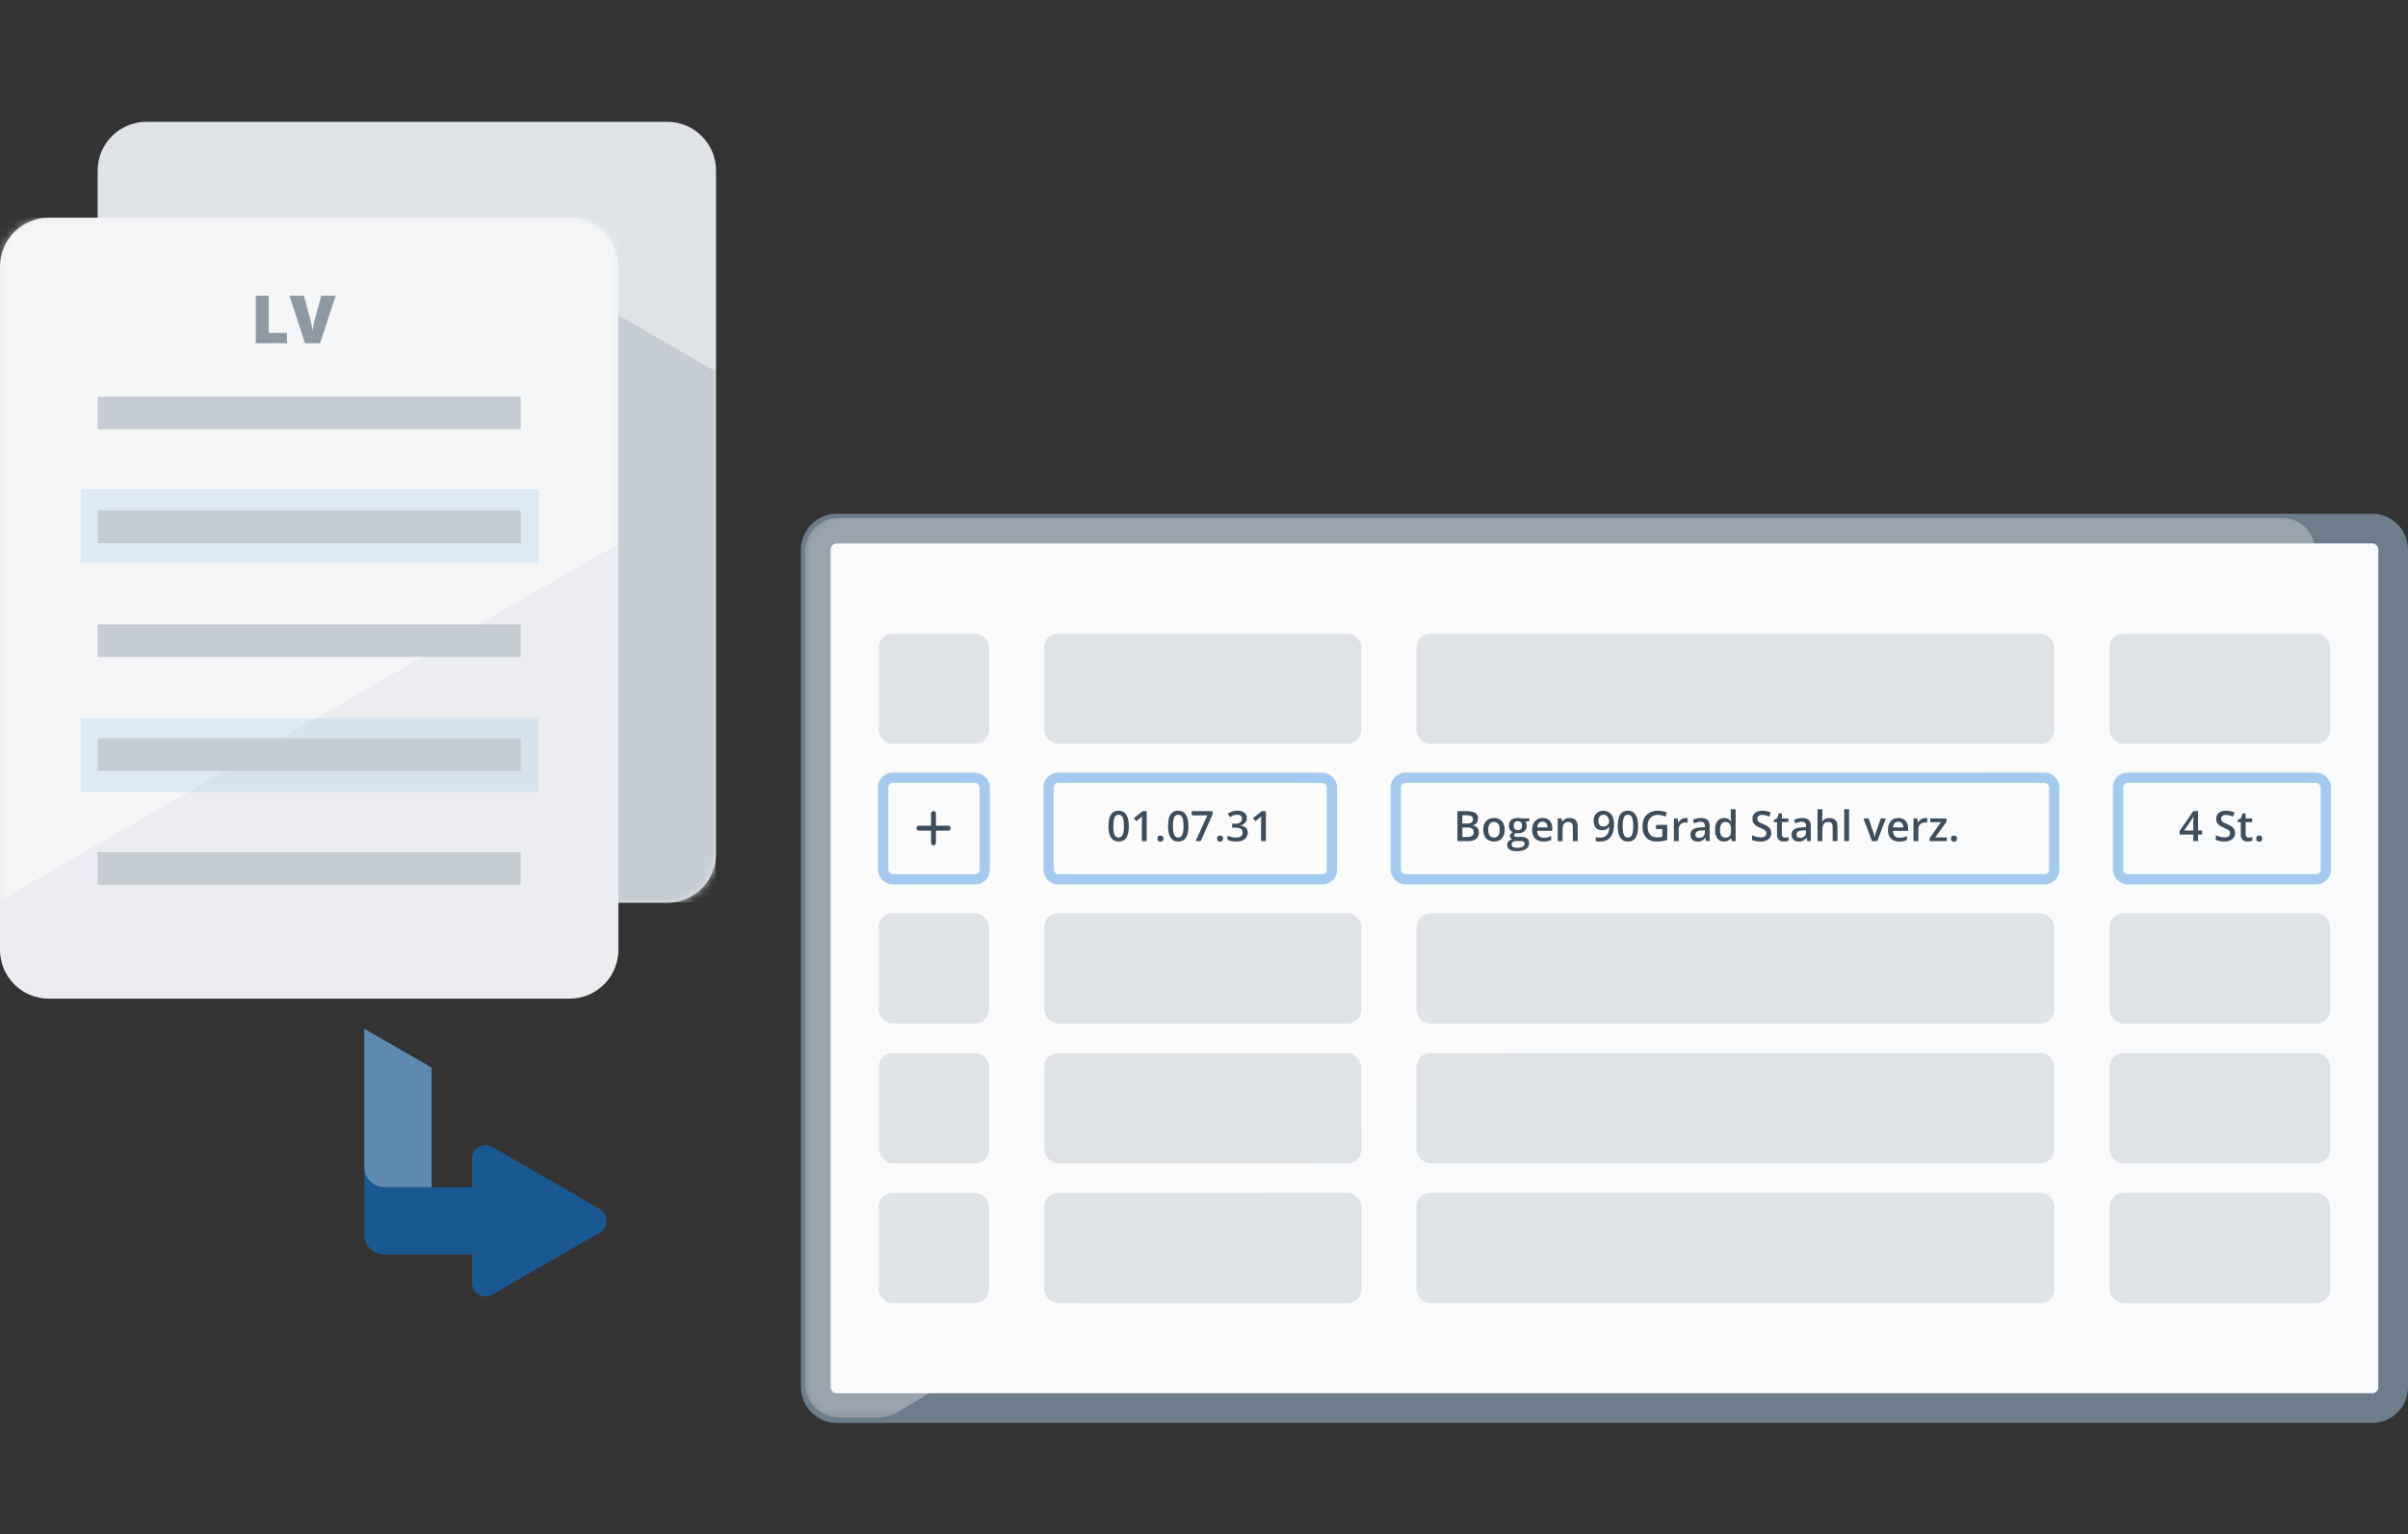
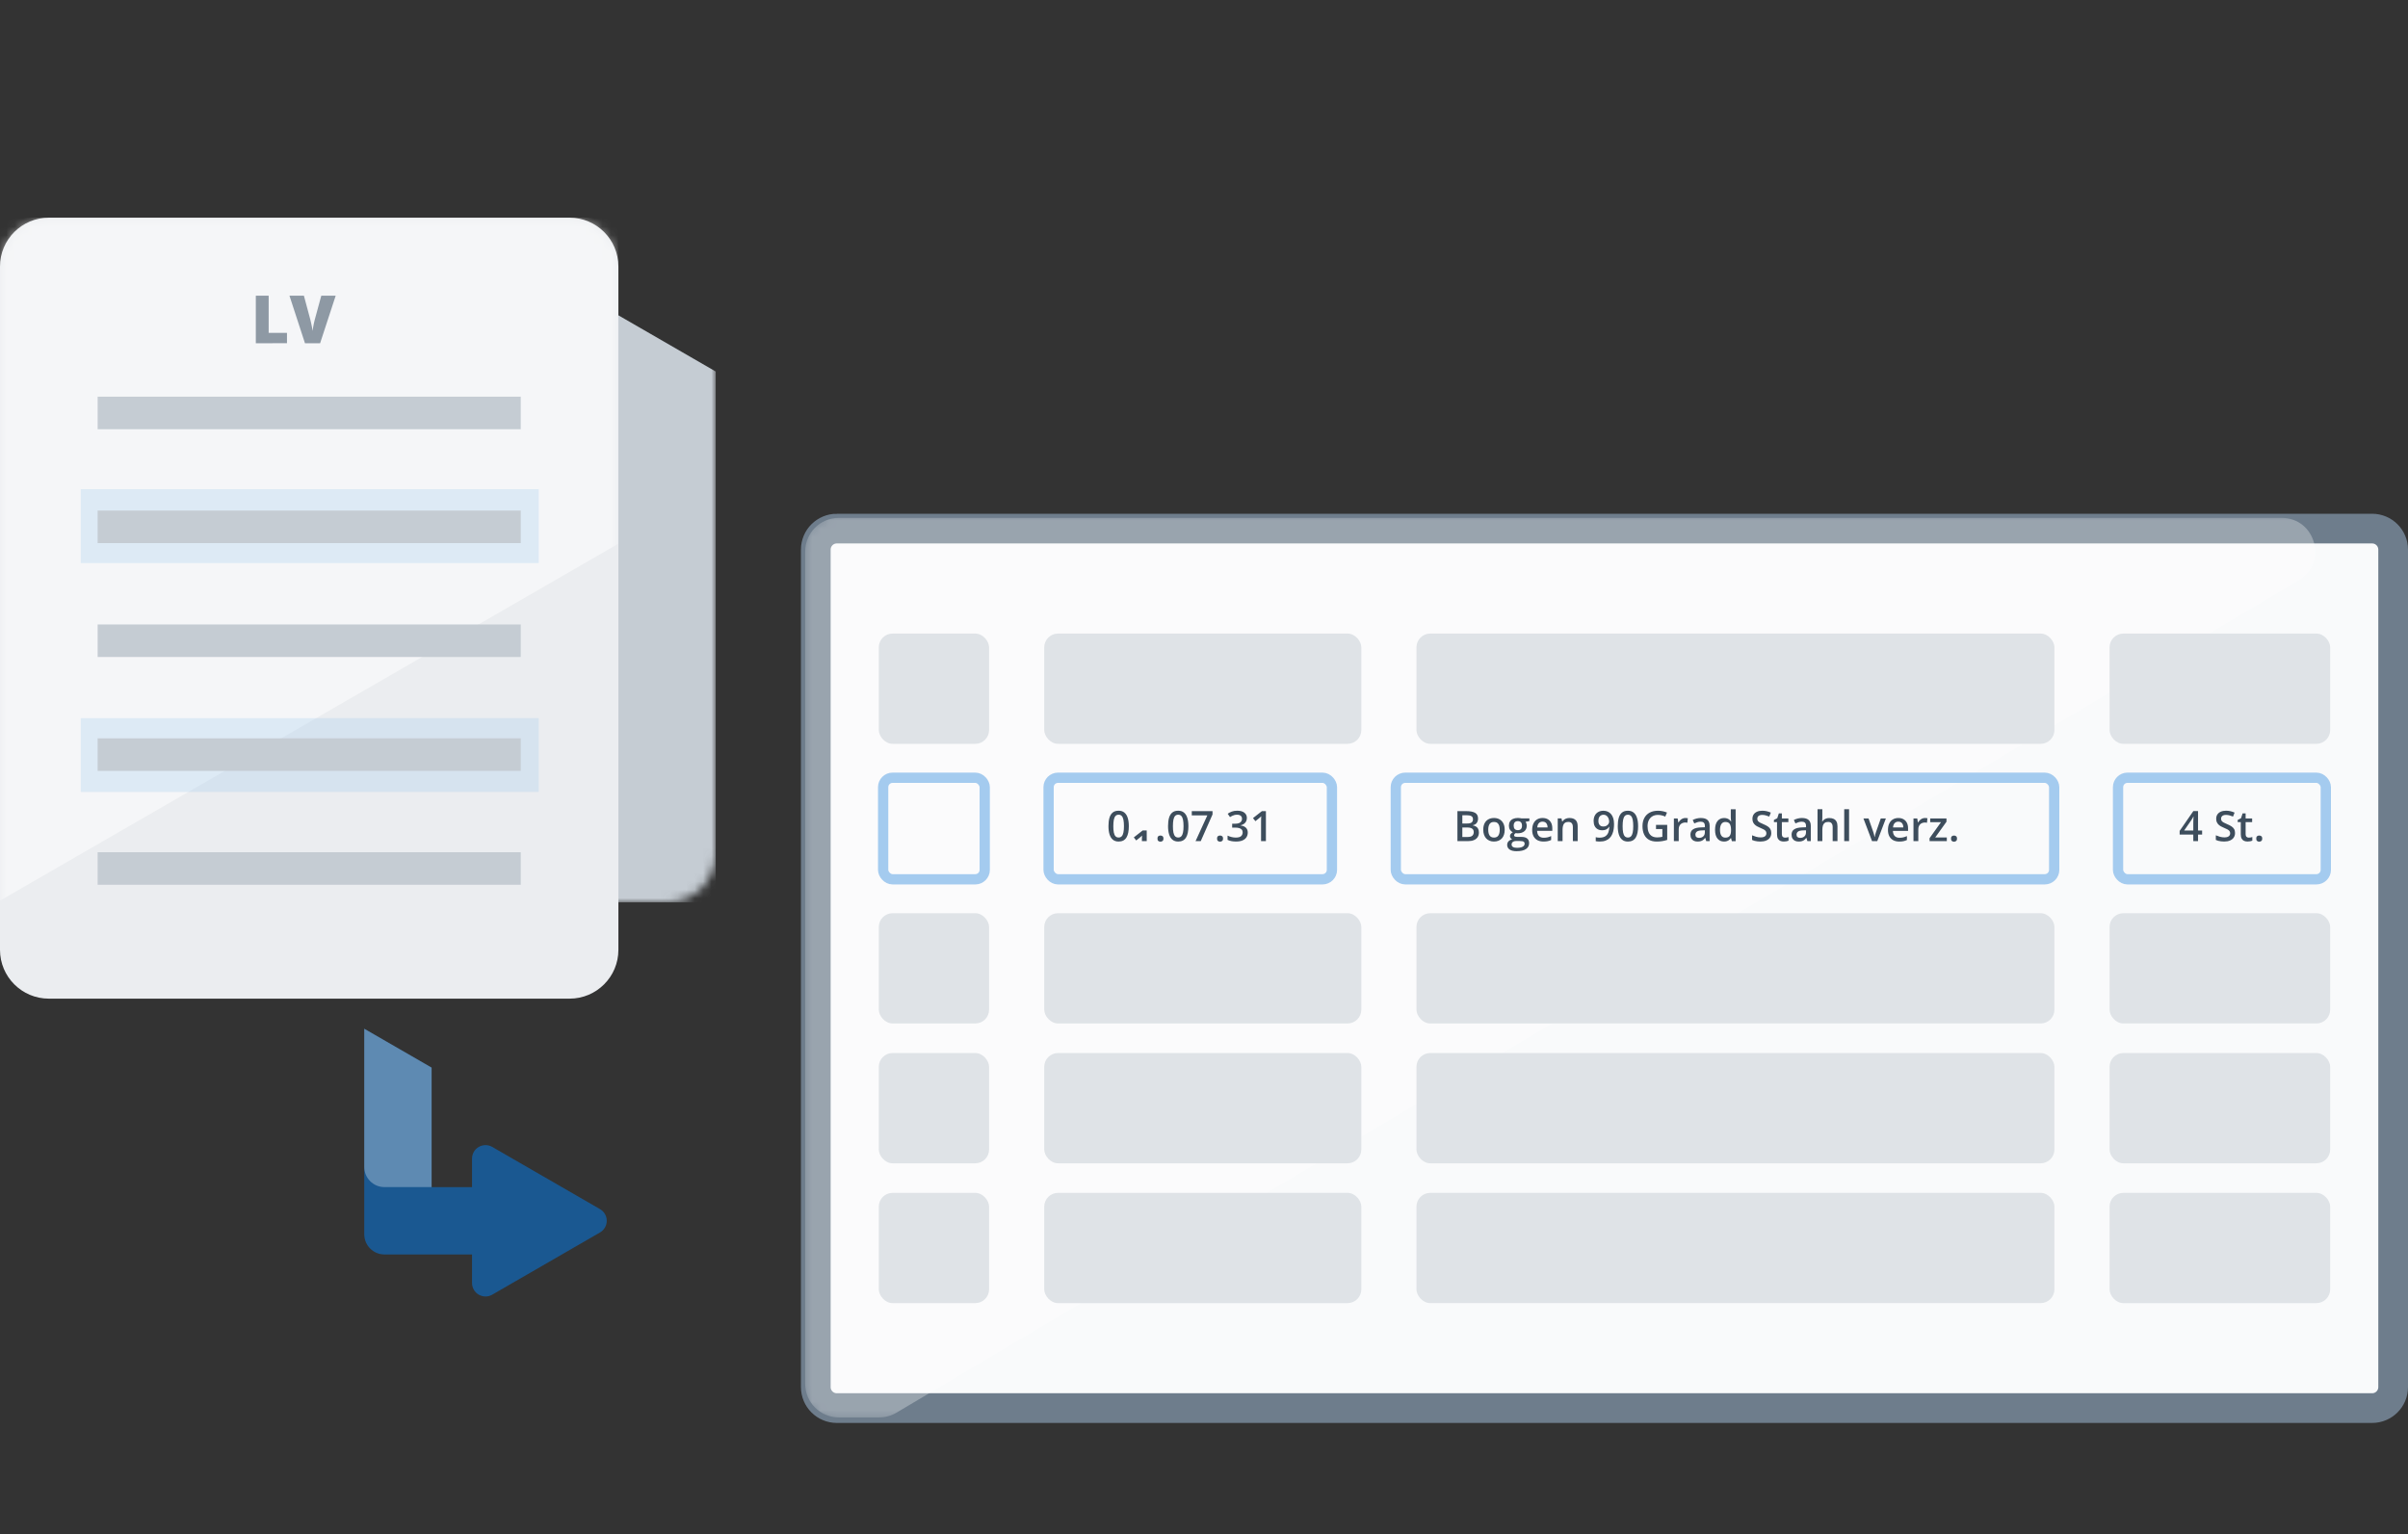
<svg xmlns="http://www.w3.org/2000/svg" xmlns:ns1="http://sodipodi.sourceforge.net/DTD/sodipodi-0.dtd" xmlns:ns2="http://www.inkscape.org/namespaces/inkscape" width="243.227" height="155" viewBox="0 0 243.227 155" fill="none" version="1.1" id="svg695" ns1:docname="lv-bearbeitung.svg" ns2:version="1.2.2 (b0a84865, 2022-12-01)">
  <rect x="0" y="0" width="243.227" height="155" fill="#333333" stroke="none" />
  <defs id="defs699" />
  <ns1:namedview id="namedview697" pagecolor="#ffffff" bordercolor="#000000" borderopacity="0.25" ns2:showpageshadow="2" ns2:pageopacity="0.0" ns2:pagecheckerboard="0" ns2:deskcolor="#d1d1d1" showgrid="false" ns2:zoom="4.4689243" ns2:cx="121.50575" ns2:cy="65.675761" ns2:window-width="1859" ns2:window-height="1027" ns2:window-x="61" ns2:window-y="25" ns2:window-maximized="1" ns2:current-layer="svg695" />
-   <path d="m 9.863,86.277 c 0,2.724 2.208,4.931 4.931,4.931 h 52.601 c 2.724,0 4.931,-2.208 4.931,-4.931 V 17.239 c 0,-2.724 -2.208,-4.931 -4.931,-4.931 h -52.601 c -2.724,0 -4.931,2.208 -4.931,4.931 z" fill="#dfe3e7" id="path603" style="stroke-width:0.848" />
  <mask id="mask0_2318_539" maskUnits="userSpaceOnUse" x="12" y="0" width="74" height="93">
    <path d="m 12.375,87.188 c 0,3.21 2.602,5.812 5.812,5.812 H 80.188 C 83.398,93 86,90.398 86,87.188 V 5.813 C 86,2.602 83.398,6.10352e-5 80.188,6.10352e-5 H 18.188 C 14.977,6.10352e-5 12.375,2.602 12.375,5.813 Z" fill="#ffffff" id="path605" />
  </mask>
  <g mask="url(#mask0_2318_539)" id="g610" transform="matrix(0.848,0,0,0.848,-0.635,12.307)">
    <path d="M 85.999,29.748 V 93 H 12.374 l 43.615,-80.582 z" fill="#c5ccd3" id="path608" />
  </g>
  <path d="m 0,95.964 c 0,2.724 2.208,4.932 4.931,4.932 h 52.601 c 2.724,0 4.931,-2.208 4.931,-4.932 V 26.926 c 0,-2.724 -2.208,-4.931 -4.931,-4.931 H 4.931 C 2.208,21.995 0,24.202 0,26.926 Z" fill="#ebedf0" id="path612" style="stroke-width:0.848" />
  <mask id="mask1_2318_539" maskUnits="userSpaceOnUse" x="0" y="11" width="75" height="94">
    <path d="m 0.749,98.606 c 0,3.211 2.602,5.813 5.812,5.813 H 68.561 c 3.211,0 5.812,-2.602 5.812,-5.813 V 17.231 c 0,-3.21 -2.602,-5.812 -5.812,-5.812 H 6.561 c -3.21,0 -5.812,2.602 -5.812,5.812 z" fill="#ffffff" id="path614" />
  </mask>
  <g mask="url(#mask1_2318_539)" id="g619" transform="matrix(0.848,0,0,0.848,-0.635,12.307)">
    <path d="M 0.749,11.419 V 92.794 L 74.374,50.283 V 11.419 Z" fill="#ffffff" fill-opacity="0.5" id="path617" />
  </g>
  <rect x="8.16" y="72.555" width="46.259" height="7.461" fill="#a4cbef" fill-opacity="0.3" id="rect621" style="stroke-width:0.848" />
  <rect x="8.16" y="49.426" width="46.259" height="7.461" fill="#a4cbef" fill-opacity="0.3" id="rect623" style="stroke-width:0.848" />
  <path d="M 9.863,43.364 H 52.601 V 40.076 H 9.863 Z m 0,8.219 h 42.738 v 3.288 H 9.863 Z m 0,11.506 h 42.738 v 3.288 H 9.863 Z m 0,11.506 h 42.738 v 3.288 H 9.863 Z m 0,11.506 h 42.738 v 3.288 H 9.863 Z" fill="#c5ccd3" id="path625" style="stroke-width:0.848" />
  <path d="m 25.84,34.678 v -4.805 h 1.298 v 3.756 h 1.85 v 1.048 z m 8.068,-4.805 -1.574,4.805 H 30.805 l -1.568,-4.805 h 1.459 l 0.654,2.435 c 0.024,0.092 0.051,0.21 0.082,0.355 0.033,0.142 0.062,0.285 0.089,0.427 0.028,0.142 0.046,0.259 0.053,0.348 0.009,-0.09 0.025,-0.205 0.049,-0.345 0.024,-0.14 0.05,-0.28 0.079,-0.421 0.031,-0.142 0.059,-0.26 0.085,-0.352 l 0.667,-2.448 z" fill="#8e99a4" id="path627" style="stroke-width:0.848" />
  <path d="M 84.523,53.406 H 239.606 c 1.172,0 2.121,0.95 2.121,2.121 v 84.615 c 0,1.171 -0.949,2.121 -2.121,2.121 H 84.523 c -1.171,0 -2.121,-0.95 -2.121,-2.121 V 55.527 c 0,-1.171 0.95,-2.121 2.121,-2.121 z" fill="#f9fafb" stroke="#6e7d8c" stroke-width="3" id="path629" />
  <mask id="mask2_2318_539" maskUnits="userSpaceOnUse" x="96" y="46" width="192" height="109">
    <path d="M 283.171,46.943 H 100.375 c -2.209,0 -4,1.791 -4,4 v 99.735 c 0,2.209 1.791,4 4,4 h 182.796 c 2.209,0 4,-1.791 4,-4 V 50.943 c 0,-2.209 -1.791,-4 -4,-4 z" fill="#ffffff" id="path631" />
  </mask>
  <g mask="url(#mask2_2318_539)" id="g636" transform="matrix(0.848,0,0,0.848,-0.635,12.307)">
    <path d="m 105.484,154.359 c 0.719,0 1.424,-0.193 2.042,-0.56 L 274.555,54.627 c 3.497,-2.076 2.025,-7.439 -2.042,-7.439 H 100.657 c -2.209,0 -4,1.791 -4,4 v 99.171 c 0,2.209 1.791,4 4,4 z" fill="#ffffff" fill-opacity="0.3" id="path634" />
  </g>
  <rect x="88.765" y="64.011" width="11.14" height="11.14" rx="1.393" fill="#dfe3e7" id="rect638" style="stroke-width:0.848" />
  <rect x="105.476" y="64.011" width="32.029" height="11.14" rx="1.393" fill="#dfe3e7" id="rect640" style="stroke-width:0.848" />
  <rect x="143.074" y="64.011" width="64.44" height="11.14" rx="1.393" fill="#dfe3e7" id="rect642" style="stroke-width:0.848" />
  <rect x="213.084" y="64.011" width="22.281" height="11.14" rx="1.393" fill="#dfe3e7" id="rect644" style="stroke-width:0.848" />
  <rect x="89.205" y="78.578" width="10.26" height="10.26" rx="0.952" stroke="#a4cbef" stroke-width="1.038" id="rect646" />
  <mask id="mask3_2318_539" maskUnits="userSpaceOnUse" x="108" y="80" width="8" height="8">
-     <rect x="108.44" y="80.659" width="7" height="7" fill="#d9d9d9" id="rect648" />
-   </mask>
+     </mask>
  <g mask="url(#mask3_2318_539)" id="g653" transform="matrix(0.848,0,0,0.848,-0.635,12.307)">
    <path d="m 111.649,84.451 h -1.458 c -0.083,0 -0.152,-0.028 -0.208,-0.084 -0.056,-0.056 -0.084,-0.125 -0.084,-0.208 0,-0.083 0.028,-0.152 0.084,-0.208 0.056,-0.056 0.125,-0.084 0.208,-0.084 h 1.458 v -1.458 c 0,-0.083 0.028,-0.152 0.084,-0.208 0.056,-0.056 0.125,-0.084 0.208,-0.084 0.082,0 0.152,0.028 0.207,0.084 0.056,0.056 0.084,0.125 0.084,0.208 v 1.458 h 1.459 c 0.082,0 0.152,0.028 0.207,0.084 0.056,0.056 0.084,0.125 0.084,0.208 0,0.083 -0.028,0.152 -0.084,0.208 -0.055,0.056 -0.125,0.084 -0.207,0.084 h -1.459 v 1.458 c 0,0.083 -0.028,0.152 -0.084,0.208 -0.055,0.056 -0.125,0.084 -0.207,0.084 -0.083,0 -0.152,-0.028 -0.208,-0.084 -0.056,-0.056 -0.084,-0.125 -0.084,-0.208 z" fill="#3d4d5c" id="path651" />
  </g>
  <rect x="105.916" y="78.578" width="28.62" height="10.26" rx="0.952" stroke="#a4cbef" stroke-width="1.038" id="rect655" />
-   <path d="m 114.021,83.464 c 0,0.244 -0.019,0.463 -0.059,0.657 -0.037,0.192 -0.097,0.355 -0.178,0.489 -0.081,0.134 -0.188,0.236 -0.319,0.307 -0.131,0.07 -0.29,0.106 -0.476,0.106 -0.233,0 -0.426,-0.061 -0.578,-0.184 -0.152,-0.124 -0.265,-0.302 -0.338,-0.534 -0.074,-0.233 -0.11,-0.513 -0.11,-0.839 0,-0.326 0.033,-0.605 0.099,-0.837 0.068,-0.233 0.177,-0.412 0.327,-0.536 0.151,-0.124 0.35,-0.186 0.599,-0.186 0.234,0 0.428,0.062 0.579,0.186 0.154,0.123 0.266,0.301 0.34,0.534 0.075,0.232 0.112,0.512 0.112,0.839 z m -1.566,0 c 0,0.255 0.016,0.469 0.049,0.64 0.035,0.171 0.092,0.3 0.171,0.385 0.078,0.084 0.183,0.126 0.315,0.126 0.131,0 0.236,-0.042 0.315,-0.126 0.079,-0.084 0.135,-0.212 0.17,-0.383 0.036,-0.171 0.053,-0.385 0.053,-0.642 0,-0.254 -0.017,-0.467 -0.052,-0.638 -0.034,-0.171 -0.091,-0.3 -0.17,-0.385 -0.079,-0.087 -0.184,-0.13 -0.316,-0.13 -0.133,0 -0.238,0.044 -0.317,0.13 -0.077,0.086 -0.133,0.214 -0.168,0.385 -0.033,0.171 -0.049,0.384 -0.049,0.638 z m 3.374,1.516 h -0.489 v -1.949 c 0,-0.065 8.5e-4,-0.13 0.002,-0.195 0.002,-0.065 0.003,-0.128 0.004,-0.191 0.003,-0.062 0.006,-0.121 0.01,-0.178 -0.029,0.032 -0.065,0.066 -0.108,0.104 -0.042,0.037 -0.086,0.076 -0.132,0.116 l -0.348,0.278 -0.244,-0.309 0.898,-0.704 h 0.406 z m 1.083,-0.257 c 0,-0.113 0.029,-0.193 0.086,-0.238 0.059,-0.047 0.132,-0.07 0.215,-0.07 0.084,0 0.156,0.023 0.215,0.07 0.061,0.046 0.092,0.125 0.092,0.238 0,0.11 -0.031,0.191 -0.092,0.24 -0.059,0.048 -0.132,0.073 -0.215,0.073 -0.084,0 -0.156,-0.024 -0.215,-0.073 -0.058,-0.05 -0.086,-0.13 -0.086,-0.24 z m 3.127,-1.259 c 0,0.244 -0.019,0.463 -0.058,0.657 -0.037,0.192 -0.097,0.355 -0.178,0.489 -0.082,0.134 -0.188,0.236 -0.319,0.307 -0.132,0.07 -0.29,0.106 -0.477,0.106 -0.233,0 -0.426,-0.061 -0.578,-0.184 -0.152,-0.124 -0.264,-0.302 -0.338,-0.534 -0.073,-0.233 -0.109,-0.513 -0.109,-0.839 0,-0.326 0.033,-0.605 0.099,-0.837 0.068,-0.233 0.176,-0.412 0.327,-0.536 0.15,-0.124 0.35,-0.186 0.598,-0.186 0.235,0 0.428,0.062 0.58,0.186 0.154,0.123 0.266,0.301 0.339,0.534 0.075,0.232 0.112,0.512 0.112,0.839 z m -1.565,0 c 0,0.255 0.016,0.469 0.049,0.64 0.035,0.171 0.092,0.3 0.17,0.385 0.079,0.084 0.184,0.126 0.315,0.126 0.132,0 0.237,-0.042 0.316,-0.126 0.078,-0.084 0.135,-0.212 0.17,-0.383 0.036,-0.171 0.053,-0.385 0.053,-0.642 0,-0.254 -0.017,-0.467 -0.052,-0.638 -0.034,-0.171 -0.091,-0.3 -0.17,-0.385 -0.079,-0.087 -0.184,-0.13 -0.317,-0.13 -0.132,0 -0.238,0.044 -0.316,0.13 -0.077,0.086 -0.133,0.214 -0.168,0.385 -0.033,0.171 -0.049,0.384 -0.049,0.638 z m 2.288,1.516 1.189,-2.602 h -1.572 V 81.952 h 2.096 v 0.334 l -1.189,2.695 z m 2.169,-0.257 c 0,-0.113 0.03,-0.193 0.087,-0.238 0.059,-0.047 0.132,-0.07 0.215,-0.07 0.084,0 0.156,0.023 0.215,0.07 0.06,0.046 0.091,0.125 0.091,0.238 0,0.11 -0.03,0.191 -0.091,0.24 -0.059,0.048 -0.132,0.073 -0.215,0.073 -0.084,0 -0.156,-0.024 -0.215,-0.073 -0.058,-0.05 -0.087,-0.13 -0.087,-0.24 z m 3.012,-2.08 c 0,0.137 -0.027,0.255 -0.082,0.356 -0.055,0.101 -0.132,0.184 -0.228,0.248 -0.095,0.064 -0.205,0.109 -0.332,0.137 v 0.015 c 0.242,0.03 0.424,0.106 0.547,0.228 0.124,0.122 0.187,0.282 0.187,0.483 0,0.175 -0.042,0.332 -0.126,0.47 -0.084,0.137 -0.214,0.244 -0.388,0.323 -0.174,0.079 -0.398,0.118 -0.671,0.118 -0.164,0 -0.316,-0.013 -0.457,-0.039 -0.14,-0.026 -0.272,-0.068 -0.398,-0.126 V 84.423 c 0.128,0.064 0.265,0.113 0.41,0.147 0.145,0.035 0.283,0.052 0.412,0.052 0.253,0 0.433,-0.047 0.54,-0.141 0.108,-0.095 0.162,-0.226 0.162,-0.394 0,-0.108 -0.029,-0.196 -0.085,-0.265 -0.055,-0.069 -0.142,-0.121 -0.259,-0.155 -0.116,-0.035 -0.266,-0.052 -0.45,-0.052 h -0.267 V 83.224 h 0.269 c 0.176,0 0.316,-0.021 0.423,-0.062 0.107,-0.043 0.183,-0.101 0.23,-0.176 0.048,-0.075 0.073,-0.162 0.073,-0.261 0,-0.13 -0.042,-0.231 -0.126,-0.302 -0.085,-0.073 -0.21,-0.11 -0.375,-0.11 -0.103,0 -0.195,0.012 -0.28,0.035 -0.082,0.024 -0.16,0.053 -0.23,0.089 -0.07,0.036 -0.137,0.075 -0.201,0.116 l -0.233,-0.338 c 0.115,-0.086 0.251,-0.158 0.41,-0.218 0.159,-0.059 0.344,-0.089 0.555,-0.089 0.311,0 0.551,0.067 0.719,0.201 0.169,0.133 0.253,0.311 0.253,0.534 z m 1.924,2.336 h -0.489 v -1.949 c 0,-0.065 8.5e-4,-0.13 0.003,-0.195 8.5e-4,-0.065 0.003,-0.128 0.004,-0.191 0.003,-0.062 0.006,-0.121 0.01,-0.178 -0.029,0.032 -0.065,0.066 -0.108,0.104 -0.042,0.037 -0.086,0.076 -0.132,0.116 l -0.349,0.278 -0.244,-0.309 0.899,-0.704 h 0.406 z" fill="#3d4d5c" id="path657" style="stroke-width:0.848" />
+   <path d="m 114.021,83.464 c 0,0.244 -0.019,0.463 -0.059,0.657 -0.037,0.192 -0.097,0.355 -0.178,0.489 -0.081,0.134 -0.188,0.236 -0.319,0.307 -0.131,0.07 -0.29,0.106 -0.476,0.106 -0.233,0 -0.426,-0.061 -0.578,-0.184 -0.152,-0.124 -0.265,-0.302 -0.338,-0.534 -0.074,-0.233 -0.11,-0.513 -0.11,-0.839 0,-0.326 0.033,-0.605 0.099,-0.837 0.068,-0.233 0.177,-0.412 0.327,-0.536 0.151,-0.124 0.35,-0.186 0.599,-0.186 0.234,0 0.428,0.062 0.579,0.186 0.154,0.123 0.266,0.301 0.34,0.534 0.075,0.232 0.112,0.512 0.112,0.839 z m -1.566,0 c 0,0.255 0.016,0.469 0.049,0.64 0.035,0.171 0.092,0.3 0.171,0.385 0.078,0.084 0.183,0.126 0.315,0.126 0.131,0 0.236,-0.042 0.315,-0.126 0.079,-0.084 0.135,-0.212 0.17,-0.383 0.036,-0.171 0.053,-0.385 0.053,-0.642 0,-0.254 -0.017,-0.467 -0.052,-0.638 -0.034,-0.171 -0.091,-0.3 -0.17,-0.385 -0.079,-0.087 -0.184,-0.13 -0.316,-0.13 -0.133,0 -0.238,0.044 -0.317,0.13 -0.077,0.086 -0.133,0.214 -0.168,0.385 -0.033,0.171 -0.049,0.384 -0.049,0.638 z m 3.374,1.516 h -0.489 c 0,-0.065 8.5e-4,-0.13 0.002,-0.195 0.002,-0.065 0.003,-0.128 0.004,-0.191 0.003,-0.062 0.006,-0.121 0.01,-0.178 -0.029,0.032 -0.065,0.066 -0.108,0.104 -0.042,0.037 -0.086,0.076 -0.132,0.116 l -0.348,0.278 -0.244,-0.309 0.898,-0.704 h 0.406 z m 1.083,-0.257 c 0,-0.113 0.029,-0.193 0.086,-0.238 0.059,-0.047 0.132,-0.07 0.215,-0.07 0.084,0 0.156,0.023 0.215,0.07 0.061,0.046 0.092,0.125 0.092,0.238 0,0.11 -0.031,0.191 -0.092,0.24 -0.059,0.048 -0.132,0.073 -0.215,0.073 -0.084,0 -0.156,-0.024 -0.215,-0.073 -0.058,-0.05 -0.086,-0.13 -0.086,-0.24 z m 3.127,-1.259 c 0,0.244 -0.019,0.463 -0.058,0.657 -0.037,0.192 -0.097,0.355 -0.178,0.489 -0.082,0.134 -0.188,0.236 -0.319,0.307 -0.132,0.07 -0.29,0.106 -0.477,0.106 -0.233,0 -0.426,-0.061 -0.578,-0.184 -0.152,-0.124 -0.264,-0.302 -0.338,-0.534 -0.073,-0.233 -0.109,-0.513 -0.109,-0.839 0,-0.326 0.033,-0.605 0.099,-0.837 0.068,-0.233 0.176,-0.412 0.327,-0.536 0.15,-0.124 0.35,-0.186 0.598,-0.186 0.235,0 0.428,0.062 0.58,0.186 0.154,0.123 0.266,0.301 0.339,0.534 0.075,0.232 0.112,0.512 0.112,0.839 z m -1.565,0 c 0,0.255 0.016,0.469 0.049,0.64 0.035,0.171 0.092,0.3 0.17,0.385 0.079,0.084 0.184,0.126 0.315,0.126 0.132,0 0.237,-0.042 0.316,-0.126 0.078,-0.084 0.135,-0.212 0.17,-0.383 0.036,-0.171 0.053,-0.385 0.053,-0.642 0,-0.254 -0.017,-0.467 -0.052,-0.638 -0.034,-0.171 -0.091,-0.3 -0.17,-0.385 -0.079,-0.087 -0.184,-0.13 -0.317,-0.13 -0.132,0 -0.238,0.044 -0.316,0.13 -0.077,0.086 -0.133,0.214 -0.168,0.385 -0.033,0.171 -0.049,0.384 -0.049,0.638 z m 2.288,1.516 1.189,-2.602 h -1.572 V 81.952 h 2.096 v 0.334 l -1.189,2.695 z m 2.169,-0.257 c 0,-0.113 0.03,-0.193 0.087,-0.238 0.059,-0.047 0.132,-0.07 0.215,-0.07 0.084,0 0.156,0.023 0.215,0.07 0.06,0.046 0.091,0.125 0.091,0.238 0,0.11 -0.03,0.191 -0.091,0.24 -0.059,0.048 -0.132,0.073 -0.215,0.073 -0.084,0 -0.156,-0.024 -0.215,-0.073 -0.058,-0.05 -0.087,-0.13 -0.087,-0.24 z m 3.012,-2.08 c 0,0.137 -0.027,0.255 -0.082,0.356 -0.055,0.101 -0.132,0.184 -0.228,0.248 -0.095,0.064 -0.205,0.109 -0.332,0.137 v 0.015 c 0.242,0.03 0.424,0.106 0.547,0.228 0.124,0.122 0.187,0.282 0.187,0.483 0,0.175 -0.042,0.332 -0.126,0.47 -0.084,0.137 -0.214,0.244 -0.388,0.323 -0.174,0.079 -0.398,0.118 -0.671,0.118 -0.164,0 -0.316,-0.013 -0.457,-0.039 -0.14,-0.026 -0.272,-0.068 -0.398,-0.126 V 84.423 c 0.128,0.064 0.265,0.113 0.41,0.147 0.145,0.035 0.283,0.052 0.412,0.052 0.253,0 0.433,-0.047 0.54,-0.141 0.108,-0.095 0.162,-0.226 0.162,-0.394 0,-0.108 -0.029,-0.196 -0.085,-0.265 -0.055,-0.069 -0.142,-0.121 -0.259,-0.155 -0.116,-0.035 -0.266,-0.052 -0.45,-0.052 h -0.267 V 83.224 h 0.269 c 0.176,0 0.316,-0.021 0.423,-0.062 0.107,-0.043 0.183,-0.101 0.23,-0.176 0.048,-0.075 0.073,-0.162 0.073,-0.261 0,-0.13 -0.042,-0.231 -0.126,-0.302 -0.085,-0.073 -0.21,-0.11 -0.375,-0.11 -0.103,0 -0.195,0.012 -0.28,0.035 -0.082,0.024 -0.16,0.053 -0.23,0.089 -0.07,0.036 -0.137,0.075 -0.201,0.116 l -0.233,-0.338 c 0.115,-0.086 0.251,-0.158 0.41,-0.218 0.159,-0.059 0.344,-0.089 0.555,-0.089 0.311,0 0.551,0.067 0.719,0.201 0.169,0.133 0.253,0.311 0.253,0.534 z m 1.924,2.336 h -0.489 v -1.949 c 0,-0.065 8.5e-4,-0.13 0.003,-0.195 8.5e-4,-0.065 0.003,-0.128 0.004,-0.191 0.003,-0.062 0.006,-0.121 0.01,-0.178 -0.029,0.032 -0.065,0.066 -0.108,0.104 -0.042,0.037 -0.086,0.076 -0.132,0.116 l -0.349,0.278 -0.244,-0.309 0.899,-0.704 h 0.406 z" fill="#3d4d5c" id="path657" style="stroke-width:0.848" />
  <rect x="140.987" y="78.578" width="66.502" height="10.26" rx="0.952" stroke="#a4cbef" stroke-width="1.038" id="rect659" />
  <path d="m 147.211,81.952 h 0.901 c 0.39,0 0.685,0.057 0.884,0.17 0.199,0.113 0.299,0.309 0.299,0.586 0,0.116 -0.021,0.221 -0.063,0.315 -0.04,0.093 -0.098,0.169 -0.176,0.23 -0.077,0.059 -0.173,0.099 -0.286,0.12 v 0.021 c 0.117,0.021 0.221,0.057 0.313,0.11 0.092,0.053 0.165,0.128 0.217,0.226 0.054,0.098 0.081,0.225 0.081,0.381 0,0.185 -0.044,0.342 -0.132,0.472 -0.087,0.13 -0.212,0.229 -0.375,0.296 -0.161,0.068 -0.354,0.102 -0.576,0.102 h -1.087 z m 0.497,1.249 h 0.476 c 0.225,0 0.381,-0.037 0.468,-0.11 0.086,-0.073 0.131,-0.18 0.131,-0.321 0,-0.144 -0.052,-0.247 -0.155,-0.311 -0.103,-0.064 -0.266,-0.095 -0.49,-0.095 h -0.43 z m 0,0.402 v 0.961 h 0.523 c 0.232,0 0.395,-0.045 0.489,-0.135 0.094,-0.09 0.141,-0.211 0.141,-0.364 0,-0.094 -0.021,-0.175 -0.064,-0.244 -0.042,-0.069 -0.11,-0.122 -0.205,-0.159 -0.095,-0.039 -0.224,-0.058 -0.385,-0.058 z m 4.279,0.226 c 0,0.191 -0.025,0.36 -0.075,0.508 -0.05,0.148 -0.122,0.273 -0.218,0.375 -0.095,0.101 -0.21,0.178 -0.344,0.232 -0.134,0.053 -0.285,0.079 -0.454,0.079 -0.157,0 -0.301,-0.026 -0.433,-0.079 -0.132,-0.054 -0.245,-0.131 -0.342,-0.232 -0.095,-0.102 -0.169,-0.227 -0.221,-0.375 -0.053,-0.148 -0.079,-0.317 -0.079,-0.508 0,-0.253 0.044,-0.467 0.131,-0.642 0.088,-0.177 0.214,-0.311 0.377,-0.404 0.163,-0.092 0.357,-0.139 0.582,-0.139 0.211,0 0.398,0.046 0.56,0.139 0.161,0.093 0.288,0.227 0.378,0.404 0.092,0.177 0.137,0.391 0.137,0.642 z m -1.664,0 c 0,0.167 0.02,0.31 0.06,0.429 0.042,0.119 0.105,0.21 0.19,0.273 0.086,0.062 0.197,0.093 0.332,0.093 0.136,0 0.246,-0.031 0.332,-0.093 0.086,-0.064 0.148,-0.155 0.188,-0.273 0.04,-0.119 0.06,-0.262 0.06,-0.429 0,-0.167 -0.02,-0.309 -0.06,-0.425 -0.04,-0.117 -0.103,-0.206 -0.188,-0.267 -0.086,-0.062 -0.197,-0.093 -0.333,-0.093 -0.202,0 -0.349,0.068 -0.441,0.203 -0.092,0.135 -0.139,0.329 -0.139,0.582 z m 2.877,2.171 c -0.311,0 -0.549,-0.056 -0.714,-0.168 -0.165,-0.112 -0.249,-0.269 -0.249,-0.47 0,-0.141 0.044,-0.26 0.132,-0.358 0.088,-0.097 0.215,-0.164 0.379,-0.201 -0.062,-0.028 -0.116,-0.07 -0.161,-0.128 -0.045,-0.059 -0.067,-0.125 -0.067,-0.197 0,-0.086 0.025,-0.159 0.073,-0.22 0.048,-0.061 0.12,-0.119 0.217,-0.176 -0.12,-0.051 -0.216,-0.134 -0.29,-0.249 -0.071,-0.116 -0.108,-0.252 -0.108,-0.408 0,-0.166 0.036,-0.307 0.106,-0.423 0.07,-0.117 0.173,-0.206 0.309,-0.267 0.135,-0.062 0.299,-0.093 0.49,-0.093 0.042,0 0.086,0.003 0.135,0.008 0.05,0.004 0.095,0.01 0.137,0.017 0.043,0.005 0.075,0.012 0.098,0.019 h 0.793 v 0.271 l -0.389,0.073 c 0.037,0.052 0.067,0.112 0.089,0.18 0.022,0.066 0.033,0.139 0.033,0.217 0,0.238 -0.082,0.425 -0.246,0.561 -0.164,0.135 -0.389,0.203 -0.675,0.203 -0.07,-0.003 -0.137,-0.008 -0.201,-0.017 -0.05,0.03 -0.088,0.064 -0.114,0.101 -0.026,0.036 -0.04,0.077 -0.04,0.122 0,0.037 0.014,0.068 0.04,0.091 0.025,0.022 0.065,0.039 0.115,0.05 0.053,0.011 0.116,0.017 0.191,0.017 h 0.395 c 0.251,0 0.444,0.053 0.576,0.159 0.132,0.106 0.199,0.262 0.199,0.468 0,0.261 -0.108,0.462 -0.323,0.603 -0.215,0.142 -0.525,0.213 -0.93,0.213 z m 0.019,-0.342 c 0.17,0 0.313,-0.017 0.429,-0.05 0.115,-0.033 0.204,-0.081 0.263,-0.143 0.059,-0.061 0.089,-0.133 0.089,-0.218 0,-0.075 -0.019,-0.132 -0.056,-0.172 -0.037,-0.04 -0.093,-0.068 -0.168,-0.083 -0.075,-0.015 -0.167,-0.023 -0.277,-0.023 h -0.361 c -0.09,0 -0.169,0.014 -0.238,0.041 -0.069,0.029 -0.123,0.07 -0.161,0.124 -0.037,0.054 -0.056,0.119 -0.056,0.195 0,0.105 0.046,0.186 0.138,0.242 0.094,0.057 0.227,0.085 0.398,0.085 z m 0.095,-1.785 c 0.143,0 0.249,-0.039 0.317,-0.116 0.069,-0.079 0.104,-0.189 0.104,-0.331 0,-0.155 -0.036,-0.271 -0.108,-0.348 -0.07,-0.077 -0.176,-0.116 -0.315,-0.116 -0.137,0 -0.241,0.039 -0.313,0.118 -0.07,0.079 -0.105,0.195 -0.105,0.35 0,0.139 0.035,0.249 0.105,0.327 0.072,0.077 0.177,0.116 0.315,0.116 z m 2.499,-1.228 c 0.204,0 0.379,0.042 0.526,0.126 0.146,0.084 0.259,0.204 0.338,0.358 0.079,0.155 0.118,0.34 0.118,0.555 v 0.261 h -1.531 c 0.005,0.222 0.065,0.393 0.178,0.514 0.115,0.12 0.275,0.18 0.48,0.18 0.147,0 0.277,-0.014 0.394,-0.041 0.117,-0.029 0.238,-0.071 0.362,-0.126 v 0.396 c -0.115,0.054 -0.231,0.093 -0.35,0.118 -0.119,0.025 -0.261,0.037 -0.427,0.037 -0.226,0 -0.423,-0.044 -0.595,-0.13 -0.17,-0.088 -0.303,-0.22 -0.4,-0.394 -0.095,-0.174 -0.143,-0.39 -0.143,-0.648 0,-0.257 0.044,-0.475 0.131,-0.655 0.087,-0.18 0.21,-0.316 0.366,-0.41 0.158,-0.094 0.341,-0.141 0.551,-0.141 z m 0,0.367 c -0.154,0 -0.277,0.05 -0.373,0.149 -0.093,0.099 -0.148,0.245 -0.165,0.437 h 1.044 c -0.002,-0.115 -0.021,-0.216 -0.059,-0.304 -0.036,-0.088 -0.091,-0.157 -0.165,-0.207 -0.073,-0.05 -0.167,-0.075 -0.282,-0.075 z m 2.726,-0.367 c 0.258,0 0.459,0.067 0.602,0.201 0.145,0.133 0.217,0.346 0.217,0.64 v 1.495 h -0.486 v -1.404 c 0,-0.178 -0.036,-0.311 -0.11,-0.4 -0.073,-0.09 -0.186,-0.135 -0.339,-0.135 -0.222,0 -0.377,0.068 -0.464,0.205 -0.086,0.137 -0.128,0.335 -0.128,0.594 v 1.139 h -0.487 v -2.293 h 0.379 l 0.068,0.311 h 0.027 c 0.05,-0.08 0.111,-0.146 0.184,-0.197 0.075,-0.052 0.158,-0.092 0.249,-0.118 0.092,-0.026 0.189,-0.039 0.288,-0.039 z m 4.492,0.599 c 0,0.18 -0.013,0.356 -0.039,0.528 -0.025,0.173 -0.07,0.334 -0.133,0.485 -0.062,0.151 -0.148,0.284 -0.259,0.4 -0.109,0.115 -0.247,0.204 -0.414,0.269 -0.167,0.065 -0.369,0.097 -0.605,0.097 -0.059,0 -0.128,-0.004 -0.207,-0.01 -0.077,-0.005 -0.141,-0.014 -0.191,-0.025 v -0.406 c 0.053,0.015 0.111,0.028 0.176,0.037 0.066,0.008 0.132,0.012 0.197,0.012 0.255,0 0.454,-0.048 0.596,-0.143 0.143,-0.095 0.245,-0.226 0.305,-0.394 0.06,-0.167 0.095,-0.357 0.103,-0.57 h -0.025 c -0.041,0.066 -0.091,0.127 -0.152,0.182 -0.06,0.054 -0.136,0.097 -0.226,0.13 -0.09,0.032 -0.199,0.048 -0.327,0.048 -0.175,0 -0.327,-0.037 -0.456,-0.11 -0.128,-0.073 -0.228,-0.18 -0.3,-0.319 -0.07,-0.141 -0.105,-0.31 -0.105,-0.508 0,-0.214 0.041,-0.398 0.122,-0.553 0.081,-0.155 0.197,-0.273 0.346,-0.356 0.148,-0.084 0.324,-0.126 0.526,-0.126 0.152,0 0.292,0.028 0.42,0.083 0.13,0.054 0.243,0.137 0.34,0.249 0.097,0.11 0.171,0.249 0.226,0.416 0.053,0.166 0.081,0.36 0.081,0.582 z m -1.06,-0.928 c -0.154,0 -0.278,0.052 -0.375,0.155 -0.097,0.102 -0.145,0.26 -0.145,0.472 0,0.173 0.042,0.309 0.125,0.41 0.082,0.101 0.21,0.151 0.381,0.151 0.119,0 0.221,-0.024 0.306,-0.072 0.087,-0.05 0.154,-0.113 0.201,-0.189 0.048,-0.076 0.073,-0.153 0.073,-0.232 0,-0.081 -0.012,-0.163 -0.036,-0.244 -0.022,-0.081 -0.057,-0.156 -0.104,-0.224 -0.047,-0.068 -0.106,-0.122 -0.178,-0.164 -0.07,-0.043 -0.154,-0.064 -0.249,-0.064 z m 3.492,1.15 c 0,0.244 -0.019,0.463 -0.058,0.657 -0.037,0.192 -0.097,0.355 -0.178,0.489 -0.082,0.134 -0.188,0.236 -0.319,0.307 -0.132,0.07 -0.29,0.106 -0.477,0.106 -0.233,0 -0.426,-0.061 -0.578,-0.184 -0.152,-0.124 -0.264,-0.302 -0.338,-0.534 -0.073,-0.233 -0.109,-0.513 -0.109,-0.839 0,-0.326 0.033,-0.605 0.099,-0.837 0.068,-0.233 0.177,-0.412 0.327,-0.536 0.15,-0.124 0.35,-0.186 0.598,-0.186 0.235,0 0.428,0.062 0.58,0.186 0.154,0.123 0.266,0.301 0.339,0.534 0.075,0.232 0.112,0.512 0.112,0.839 z m -1.565,0 c 0,0.255 0.016,0.469 0.049,0.64 0.035,0.171 0.092,0.3 0.17,0.385 0.079,0.084 0.184,0.126 0.315,0.126 0.132,0 0.237,-0.042 0.316,-0.126 0.078,-0.084 0.135,-0.212 0.17,-0.383 0.036,-0.171 0.053,-0.385 0.053,-0.642 0,-0.254 -0.017,-0.467 -0.052,-0.638 -0.034,-0.171 -0.091,-0.3 -0.17,-0.385 -0.079,-0.087 -0.184,-0.13 -0.317,-0.13 -0.132,0 -0.238,0.044 -0.316,0.13 -0.077,0.086 -0.133,0.214 -0.168,0.385 -0.033,0.171 -0.049,0.384 -0.049,0.638 z m 3.372,-0.128 h 1.131 v 1.52 c -0.159,0.052 -0.323,0.093 -0.493,0.122 -0.17,0.029 -0.361,0.044 -0.572,0.044 -0.308,0 -0.568,-0.061 -0.783,-0.182 -0.212,-0.123 -0.374,-0.3 -0.484,-0.532 -0.11,-0.233 -0.165,-0.514 -0.165,-0.843 0,-0.316 0.061,-0.59 0.184,-0.822 0.123,-0.233 0.302,-0.414 0.537,-0.541 0.234,-0.128 0.518,-0.193 0.853,-0.193 0.165,0 0.323,0.017 0.477,0.05 0.154,0.032 0.296,0.076 0.424,0.133 l -0.174,0.41 c -0.102,-0.048 -0.216,-0.089 -0.344,-0.122 -0.127,-0.033 -0.259,-0.05 -0.395,-0.05 -0.217,0 -0.404,0.047 -0.562,0.141 -0.156,0.094 -0.276,0.226 -0.361,0.398 -0.084,0.17 -0.126,0.371 -0.126,0.603 0,0.225 0.034,0.423 0.102,0.592 0.068,0.17 0.173,0.302 0.317,0.398 0.144,0.094 0.332,0.141 0.561,0.141 0.115,0 0.212,-0.006 0.292,-0.019 0.081,-0.012 0.154,-0.026 0.222,-0.041 v -0.781 h -0.641 z m 2.969,-0.692 c 0.038,0 0.081,0.002 0.126,0.006 0.045,0.004 0.085,0.01 0.118,0.017 l -0.046,0.456 c -0.029,-0.008 -0.065,-0.015 -0.108,-0.019 -0.042,-0.004 -0.079,-0.006 -0.112,-0.006 -0.086,0 -0.17,0.015 -0.249,0.044 -0.078,0.028 -0.148,0.07 -0.209,0.128 -0.061,0.057 -0.109,0.128 -0.143,0.213 -0.034,0.086 -0.052,0.185 -0.052,0.298 v 1.199 h -0.489 v -2.293 h 0.381 l 0.066,0.404 h 0.023 c 0.046,-0.081 0.103,-0.156 0.171,-0.224 0.067,-0.068 0.144,-0.121 0.232,-0.162 0.088,-0.041 0.185,-0.062 0.29,-0.062 z m 1.568,0 c 0.29,0 0.509,0.064 0.657,0.193 0.149,0.128 0.224,0.329 0.224,0.601 v 1.543 h -0.346 l -0.093,-0.325 h -0.017 c -0.065,0.083 -0.132,0.151 -0.2,0.205 -0.07,0.054 -0.149,0.094 -0.241,0.12 -0.089,0.028 -0.199,0.041 -0.329,0.041 -0.137,0 -0.259,-0.025 -0.367,-0.075 -0.108,-0.051 -0.193,-0.128 -0.255,-0.232 -0.062,-0.104 -0.093,-0.235 -0.093,-0.394 0,-0.236 0.087,-0.414 0.263,-0.532 0.176,-0.119 0.443,-0.184 0.799,-0.197 l 0.398,-0.015 V 83.458 c 0,-0.159 -0.037,-0.272 -0.112,-0.34 -0.073,-0.068 -0.176,-0.101 -0.311,-0.101 -0.115,0 -0.226,0.017 -0.333,0.05 -0.108,0.033 -0.213,0.074 -0.315,0.122 l -0.158,-0.344 c 0.112,-0.059 0.239,-0.108 0.382,-0.145 0.143,-0.037 0.293,-0.056 0.447,-0.056 z m 0.398,1.241 -0.296,0.01 c -0.243,0.008 -0.414,0.05 -0.512,0.124 -0.098,0.074 -0.148,0.177 -0.148,0.307 0,0.113 0.034,0.196 0.102,0.248 0.068,0.051 0.157,0.077 0.267,0.077 0.168,0 0.308,-0.048 0.418,-0.143 0.112,-0.097 0.168,-0.238 0.168,-0.425 z m 1.934,1.137 c -0.273,0 -0.493,-0.099 -0.658,-0.298 -0.165,-0.2 -0.247,-0.495 -0.247,-0.884 0,-0.393 0.084,-0.691 0.25,-0.893 0.169,-0.202 0.39,-0.302 0.665,-0.302 0.116,0 0.217,0.016 0.305,0.048 0.087,0.03 0.161,0.072 0.224,0.124 0.064,0.052 0.117,0.111 0.161,0.176 h 0.023 c -0.007,-0.043 -0.015,-0.104 -0.025,-0.184 -0.008,-0.081 -0.013,-0.157 -0.013,-0.226 v -0.824 h 0.489 v 3.223 h -0.381 l -0.087,-0.313 h -0.02 c -0.042,0.066 -0.094,0.126 -0.158,0.18 -0.062,0.053 -0.137,0.095 -0.223,0.126 -0.086,0.032 -0.188,0.048 -0.305,0.048 z m 0.137,-0.396 c 0.209,0 0.355,-0.06 0.441,-0.18 0.086,-0.12 0.13,-0.3 0.132,-0.541 v -0.064 c 0,-0.257 -0.041,-0.454 -0.124,-0.59 -0.083,-0.138 -0.234,-0.207 -0.454,-0.207 -0.176,0 -0.309,0.071 -0.401,0.213 -0.092,0.141 -0.137,0.338 -0.137,0.59 0,0.253 0.046,0.446 0.137,0.58 0.092,0.133 0.227,0.199 0.406,0.199 z m 4.636,-0.47 c 0,0.18 -0.044,0.334 -0.132,0.464 -0.087,0.13 -0.213,0.229 -0.378,0.298 -0.163,0.069 -0.357,0.104 -0.584,0.104 -0.11,0 -0.216,-0.006 -0.317,-0.019 -0.1,-0.012 -0.196,-0.03 -0.286,-0.054 -0.088,-0.025 -0.169,-0.054 -0.242,-0.089 v -0.468 c 0.123,0.054 0.26,0.103 0.412,0.147 0.152,0.043 0.306,0.064 0.463,0.064 0.129,0 0.235,-0.017 0.319,-0.05 0.086,-0.035 0.149,-0.083 0.191,-0.145 0.042,-0.063 0.062,-0.137 0.062,-0.222 0,-0.09 -0.024,-0.166 -0.072,-0.228 -0.048,-0.062 -0.121,-0.119 -0.22,-0.17 -0.097,-0.053 -0.218,-0.108 -0.365,-0.168 -0.099,-0.04 -0.194,-0.086 -0.286,-0.137 -0.089,-0.051 -0.17,-0.111 -0.24,-0.18 -0.07,-0.069 -0.126,-0.151 -0.167,-0.244 -0.041,-0.095 -0.06,-0.207 -0.06,-0.336 0,-0.171 0.041,-0.318 0.122,-0.439 0.082,-0.121 0.199,-0.215 0.348,-0.28 0.15,-0.065 0.326,-0.097 0.526,-0.097 0.159,0 0.308,0.017 0.447,0.05 0.141,0.033 0.279,0.08 0.415,0.141 l -0.158,0.4 c -0.124,-0.051 -0.245,-0.092 -0.362,-0.122 -0.116,-0.03 -0.235,-0.046 -0.356,-0.046 -0.105,0 -0.194,0.016 -0.267,0.048 -0.073,0.032 -0.129,0.077 -0.168,0.135 -0.037,0.057 -0.056,0.124 -0.056,0.203 0,0.088 0.022,0.163 0.065,0.224 0.044,0.059 0.112,0.114 0.203,0.164 0.092,0.05 0.211,0.105 0.356,0.166 0.167,0.069 0.309,0.142 0.425,0.217 0.117,0.076 0.207,0.167 0.269,0.273 0.062,0.105 0.093,0.237 0.093,0.396 z m 1.388,0.472 c 0.064,0 0.126,-0.005 0.188,-0.017 0.062,-0.012 0.119,-0.027 0.17,-0.044 v 0.369 c -0.053,0.024 -0.124,0.044 -0.21,0.06 -0.085,0.017 -0.174,0.025 -0.266,0.025 -0.13,0 -0.247,-0.021 -0.35,-0.064 -0.103,-0.044 -0.186,-0.119 -0.247,-0.226 -0.06,-0.106 -0.091,-0.253 -0.091,-0.441 V 83.058 h -0.313 v -0.217 l 0.336,-0.172 0.16,-0.491 h 0.306 v 0.51 h 0.657 v 0.371 h -0.657 v 1.226 c 0,0.116 0.029,0.202 0.087,0.259 0.058,0.057 0.134,0.085 0.23,0.085 z m 1.723,-1.984 c 0.29,0 0.509,0.064 0.657,0.193 0.149,0.128 0.224,0.329 0.224,0.601 v 1.543 h -0.346 l -0.093,-0.325 h -0.017 c -0.065,0.083 -0.132,0.151 -0.2,0.205 -0.07,0.054 -0.149,0.094 -0.241,0.12 -0.089,0.028 -0.199,0.041 -0.329,0.041 -0.137,0 -0.259,-0.025 -0.367,-0.075 -0.108,-0.051 -0.193,-0.128 -0.255,-0.232 -0.062,-0.104 -0.093,-0.235 -0.093,-0.394 0,-0.236 0.087,-0.414 0.263,-0.532 0.176,-0.119 0.443,-0.184 0.799,-0.197 l 0.398,-0.015 V 83.458 c 0,-0.159 -0.037,-0.272 -0.112,-0.34 -0.073,-0.068 -0.176,-0.101 -0.311,-0.101 -0.115,0 -0.226,0.017 -0.333,0.05 -0.108,0.033 -0.213,0.074 -0.315,0.122 l -0.158,-0.344 c 0.112,-0.059 0.239,-0.108 0.382,-0.145 0.143,-0.037 0.293,-0.056 0.447,-0.056 z m 0.398,1.241 -0.296,0.01 c -0.243,0.008 -0.414,0.05 -0.512,0.124 -0.098,0.074 -0.148,0.177 -0.148,0.307 0,0.113 0.034,0.196 0.102,0.248 0.068,0.051 0.157,0.077 0.267,0.077 0.168,0 0.308,-0.048 0.418,-0.143 0.112,-0.097 0.168,-0.238 0.168,-0.425 z m 1.65,-2.127 v 0.81 c 0,0.084 -0.003,0.166 -0.008,0.247 -0.004,0.08 -0.009,0.142 -0.014,0.186 h 0.026 c 0.048,-0.08 0.108,-0.146 0.178,-0.197 0.07,-0.052 0.149,-0.092 0.237,-0.118 0.088,-0.026 0.182,-0.039 0.282,-0.039 0.175,0 0.324,0.03 0.447,0.089 0.123,0.058 0.217,0.148 0.282,0.271 0.066,0.123 0.099,0.282 0.099,0.478 v 1.495 h -0.486 v -1.404 c 0,-0.178 -0.037,-0.311 -0.11,-0.4 -0.073,-0.09 -0.187,-0.135 -0.339,-0.135 -0.148,0 -0.266,0.031 -0.352,0.093 -0.086,0.061 -0.148,0.151 -0.185,0.271 -0.037,0.119 -0.056,0.264 -0.056,0.435 v 1.139 h -0.486 v -3.223 z m 2.7,3.223 h -0.49 v -3.223 h 0.49 z m 2.321,0 -0.871,-2.293 h 0.516 l 0.472,1.346 c 0.03,0.086 0.059,0.178 0.083,0.278 0.025,0.099 0.042,0.183 0.052,0.251 h 0.016 c 0.01,-0.07 0.029,-0.155 0.056,-0.253 0.028,-0.099 0.056,-0.191 0.085,-0.275 l 0.473,-1.346 h 0.514 l -0.872,2.293 z m 2.655,-2.336 c 0.204,0 0.38,0.042 0.526,0.126 0.147,0.084 0.26,0.204 0.338,0.358 0.079,0.155 0.119,0.34 0.119,0.555 v 0.261 h -1.531 c 0.006,0.222 0.065,0.393 0.178,0.514 0.115,0.12 0.275,0.18 0.481,0.18 0.146,0 0.277,-0.014 0.394,-0.041 0.117,-0.029 0.238,-0.071 0.362,-0.126 v 0.396 c -0.115,0.054 -0.232,0.093 -0.35,0.118 -0.119,0.025 -0.26,0.037 -0.427,0.037 -0.225,0 -0.423,-0.044 -0.594,-0.13 -0.171,-0.088 -0.304,-0.22 -0.4,-0.394 -0.095,-0.174 -0.143,-0.39 -0.143,-0.648 0,-0.257 0.043,-0.475 0.131,-0.655 0.086,-0.18 0.209,-0.316 0.366,-0.41 0.157,-0.094 0.341,-0.141 0.551,-0.141 z m 0,0.367 c -0.153,0 -0.277,0.05 -0.372,0.149 -0.094,0.099 -0.149,0.245 -0.165,0.437 h 1.044 c -0.002,-0.115 -0.02,-0.216 -0.058,-0.304 -0.036,-0.088 -0.092,-0.157 -0.166,-0.207 -0.073,-0.05 -0.167,-0.075 -0.282,-0.075 z m 2.693,-0.367 c 0.039,0 0.081,0.002 0.126,0.006 0.046,0.004 0.085,0.01 0.118,0.017 l -0.045,0.456 c -0.03,-0.008 -0.065,-0.015 -0.108,-0.019 -0.042,-0.004 -0.079,-0.006 -0.112,-0.006 -0.087,0 -0.17,0.015 -0.249,0.044 -0.079,0.028 -0.148,0.07 -0.21,0.128 -0.06,0.057 -0.109,0.128 -0.143,0.213 -0.035,0.086 -0.052,0.185 -0.052,0.298 v 1.199 h -0.489 v -2.293 h 0.381 l 0.066,0.404 h 0.023 c 0.045,-0.081 0.102,-0.156 0.17,-0.224 0.068,-0.068 0.145,-0.121 0.232,-0.162 0.089,-0.041 0.185,-0.062 0.29,-0.062 z m 2.204,2.336 h -1.742 v -0.3 l 1.157,-1.618 h -1.087 v -0.375 h 1.638 v 0.331 l -1.135,1.587 h 1.168 z m 0.424,-0.257 c 0,-0.113 0.029,-0.193 0.087,-0.238 0.059,-0.047 0.131,-0.07 0.215,-0.07 0.084,0 0.156,0.023 0.215,0.07 0.06,0.046 0.091,0.125 0.091,0.238 0,0.11 -0.03,0.191 -0.091,0.24 -0.059,0.048 -0.132,0.073 -0.215,0.073 -0.085,0 -0.156,-0.024 -0.215,-0.073 -0.059,-0.05 -0.087,-0.13 -0.087,-0.24 z" fill="#3d4d5c" id="path661" style="stroke-width:0.848" />
  <rect x="213.94" y="78.578" width="20.985" height="10.26" rx="0.952" stroke="#a4cbef" stroke-width="1.038" id="rect663" />
  <path d="m 222.431,84.316 h -0.411 v 0.665 h -0.48 V 84.316 h -1.378 v -0.369 l 1.384,-2.003 h 0.474 v 1.968 h 0.411 z m -0.891,-0.404 v -0.752 c 0,-0.062 8.5e-4,-0.125 0.002,-0.189 0.003,-0.065 0.006,-0.127 0.008,-0.186 0.003,-0.059 0.006,-0.114 0.008,-0.164 0.003,-0.051 0.005,-0.093 0.006,-0.126 h -0.016 c -0.026,0.055 -0.055,0.112 -0.087,0.17 -0.031,0.057 -0.065,0.112 -0.101,0.166 l -0.746,1.081 z m 4.215,0.244 c 0,0.18 -0.044,0.334 -0.132,0.464 -0.087,0.13 -0.213,0.229 -0.377,0.298 -0.163,0.069 -0.358,0.104 -0.585,0.104 -0.11,0 -0.216,-0.006 -0.316,-0.019 -0.101,-0.012 -0.197,-0.03 -0.286,-0.054 -0.088,-0.025 -0.17,-0.054 -0.243,-0.089 v -0.468 c 0.123,0.054 0.26,0.103 0.412,0.147 0.152,0.043 0.306,0.064 0.464,0.064 0.128,0 0.234,-0.017 0.319,-0.05 0.086,-0.035 0.149,-0.083 0.19,-0.145 0.042,-0.063 0.063,-0.137 0.063,-0.222 0,-0.09 -0.025,-0.166 -0.073,-0.228 -0.048,-0.062 -0.121,-0.119 -0.22,-0.17 -0.097,-0.053 -0.218,-0.108 -0.364,-0.168 -0.1,-0.04 -0.195,-0.086 -0.286,-0.137 -0.09,-0.051 -0.17,-0.111 -0.24,-0.18 -0.07,-0.069 -0.126,-0.151 -0.168,-0.244 -0.04,-0.095 -0.06,-0.207 -0.06,-0.336 0,-0.171 0.041,-0.318 0.122,-0.439 0.083,-0.121 0.199,-0.215 0.348,-0.28 0.151,-0.065 0.326,-0.097 0.526,-0.097 0.159,0 0.308,0.017 0.448,0.05 0.141,0.033 0.278,0.08 0.414,0.141 l -0.158,0.4 c -0.124,-0.051 -0.245,-0.092 -0.362,-0.122 -0.116,-0.03 -0.235,-0.046 -0.356,-0.046 -0.104,0 -0.193,0.016 -0.267,0.048 -0.073,0.032 -0.129,0.077 -0.167,0.135 -0.037,0.057 -0.056,0.124 -0.056,0.203 0,0.088 0.021,0.163 0.064,0.224 0.044,0.059 0.112,0.114 0.204,0.164 0.092,0.05 0.211,0.105 0.355,0.166 0.167,0.069 0.309,0.142 0.425,0.217 0.117,0.076 0.207,0.167 0.269,0.273 0.063,0.105 0.093,0.237 0.093,0.396 z m 1.388,0.472 c 0.064,0 0.126,-0.005 0.188,-0.017 0.062,-0.012 0.119,-0.027 0.17,-0.044 v 0.369 c -0.053,0.024 -0.123,0.044 -0.209,0.06 -0.086,0.017 -0.175,0.025 -0.267,0.025 -0.13,0 -0.247,-0.021 -0.35,-0.064 -0.103,-0.044 -0.186,-0.119 -0.246,-0.226 -0.061,-0.106 -0.092,-0.253 -0.092,-0.441 V 83.058 h -0.312 v -0.217 l 0.335,-0.172 0.16,-0.491 h 0.306 v 0.51 h 0.657 v 0.371 h -0.657 v 1.226 c 0,0.116 0.03,0.202 0.087,0.259 0.058,0.057 0.135,0.085 0.23,0.085 z m 0.754,0.095 c 0,-0.113 0.029,-0.193 0.086,-0.238 0.059,-0.047 0.132,-0.07 0.215,-0.07 0.084,0 0.156,0.023 0.215,0.07 0.061,0.046 0.091,0.125 0.091,0.238 0,0.11 -0.03,0.191 -0.091,0.24 -0.059,0.048 -0.132,0.073 -0.215,0.073 -0.084,0 -0.156,-0.024 -0.215,-0.073 -0.058,-0.05 -0.086,-0.13 -0.086,-0.24 z" fill="#3d4d5c" id="path665" style="stroke-width:0.848" />
  <rect x="88.765" y="92.264" width="11.14" height="11.14" rx="1.393" fill="#dfe3e7" id="rect667" style="stroke-width:0.848" />
  <rect x="105.476" y="92.264" width="32.029" height="11.14" rx="1.393" fill="#dfe3e7" id="rect669" style="stroke-width:0.848" />
  <rect x="143.074" y="92.264" width="64.44" height="11.14" rx="1.393" fill="#dfe3e7" id="rect671" style="stroke-width:0.848" />
  <rect x="213.084" y="92.264" width="22.281" height="11.14" rx="1.393" fill="#dfe3e7" id="rect673" style="stroke-width:0.848" />
  <rect x="88.765" y="106.391" width="11.14" height="11.14" rx="1.393" fill="#dfe3e7" id="rect675" style="stroke-width:0.848" />
  <rect x="105.476" y="106.391" width="32.029" height="11.14" rx="1.393" fill="#dfe3e7" id="rect677" style="stroke-width:0.848" />
  <rect x="143.074" y="106.391" width="64.44" height="11.14" rx="1.393" fill="#dfe3e7" id="rect679" style="stroke-width:0.848" />
  <rect x="213.084" y="106.391" width="22.281" height="11.14" rx="1.393" fill="#dfe3e7" id="rect681" style="stroke-width:0.848" />
  <rect x="88.765" y="120.518" width="11.14" height="11.14" rx="1.393" fill="#dfe3e7" id="rect683" style="stroke-width:0.848" />
  <rect x="105.476" y="120.518" width="32.029" height="11.14" rx="1.393" fill="#dfe3e7" id="rect685" style="stroke-width:0.848" />
  <rect x="143.074" y="120.517" width="64.44" height="11.14" rx="1.393" fill="#dfe3e7" id="rect687" style="stroke-width:0.848" />
  <rect x="213.084" y="120.518" width="22.281" height="11.14" rx="1.393" fill="#dfe3e7" id="rect689" style="stroke-width:0.848" />
  <path d="m 43.596,119.937 h 4.083 v -2.882 c 0,-0.487 0.26,-0.936 0.68,-1.179 0.421,-0.243 0.94,-0.243 1.361,0 l 10.887,6.285 c 0.421,0.243 0.68,0.693 0.68,1.178 0,0.486 -0.259,0.936 -0.68,1.179 l -10.887,6.286 c -0.421,0.242 -0.94,0.242 -1.361,0 -0.42,-0.243 -0.68,-0.693 -0.68,-1.178 v -2.884 h -8.846 c -1.127,0 -2.041,-0.915 -2.041,-2.042 v -20.765 l 6.804,3.928 z" fill="#1a5891" id="path691" style="stroke-width:0.848" />
  <path opacity="0.3" d="m 43.596,119.937 v -12.074 l -6.804,-3.928 v 13.96 c 0,1.128 0.915,2.041 2.041,2.041 1.127,0 4.763,0 4.763,0 z" fill="#ffffff" id="path693" style="stroke-width:0.848" />
</svg>